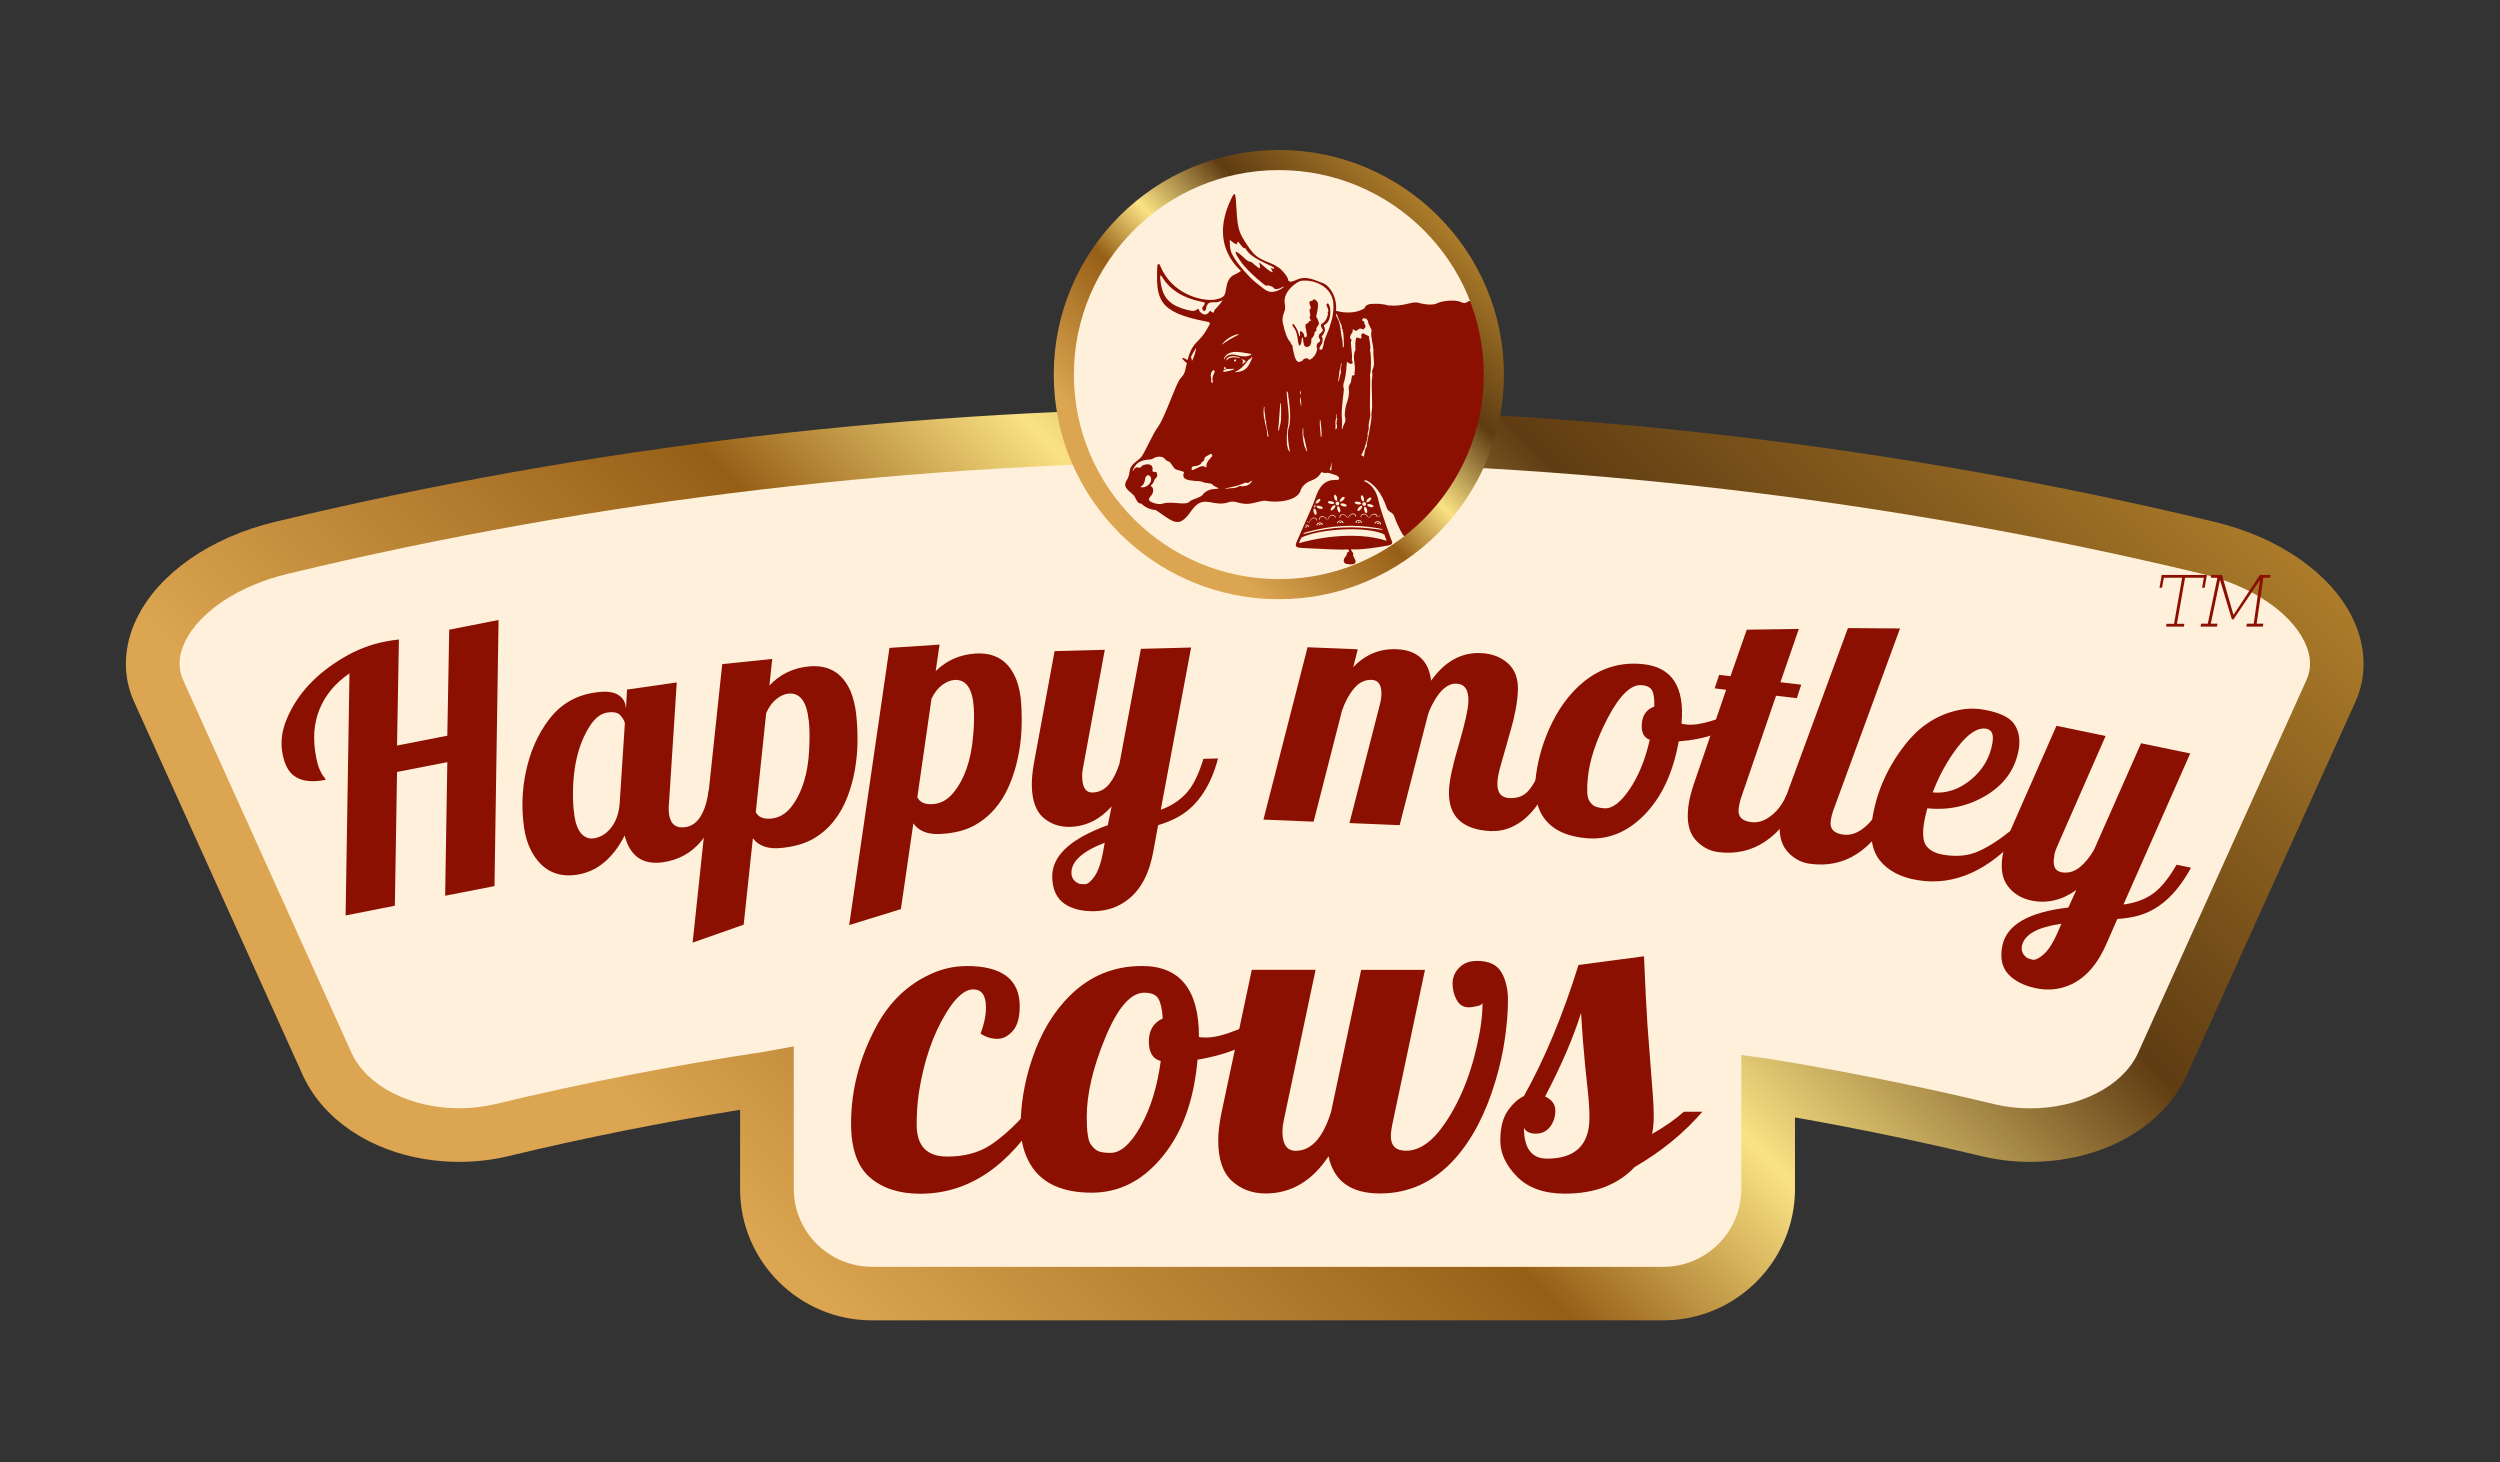
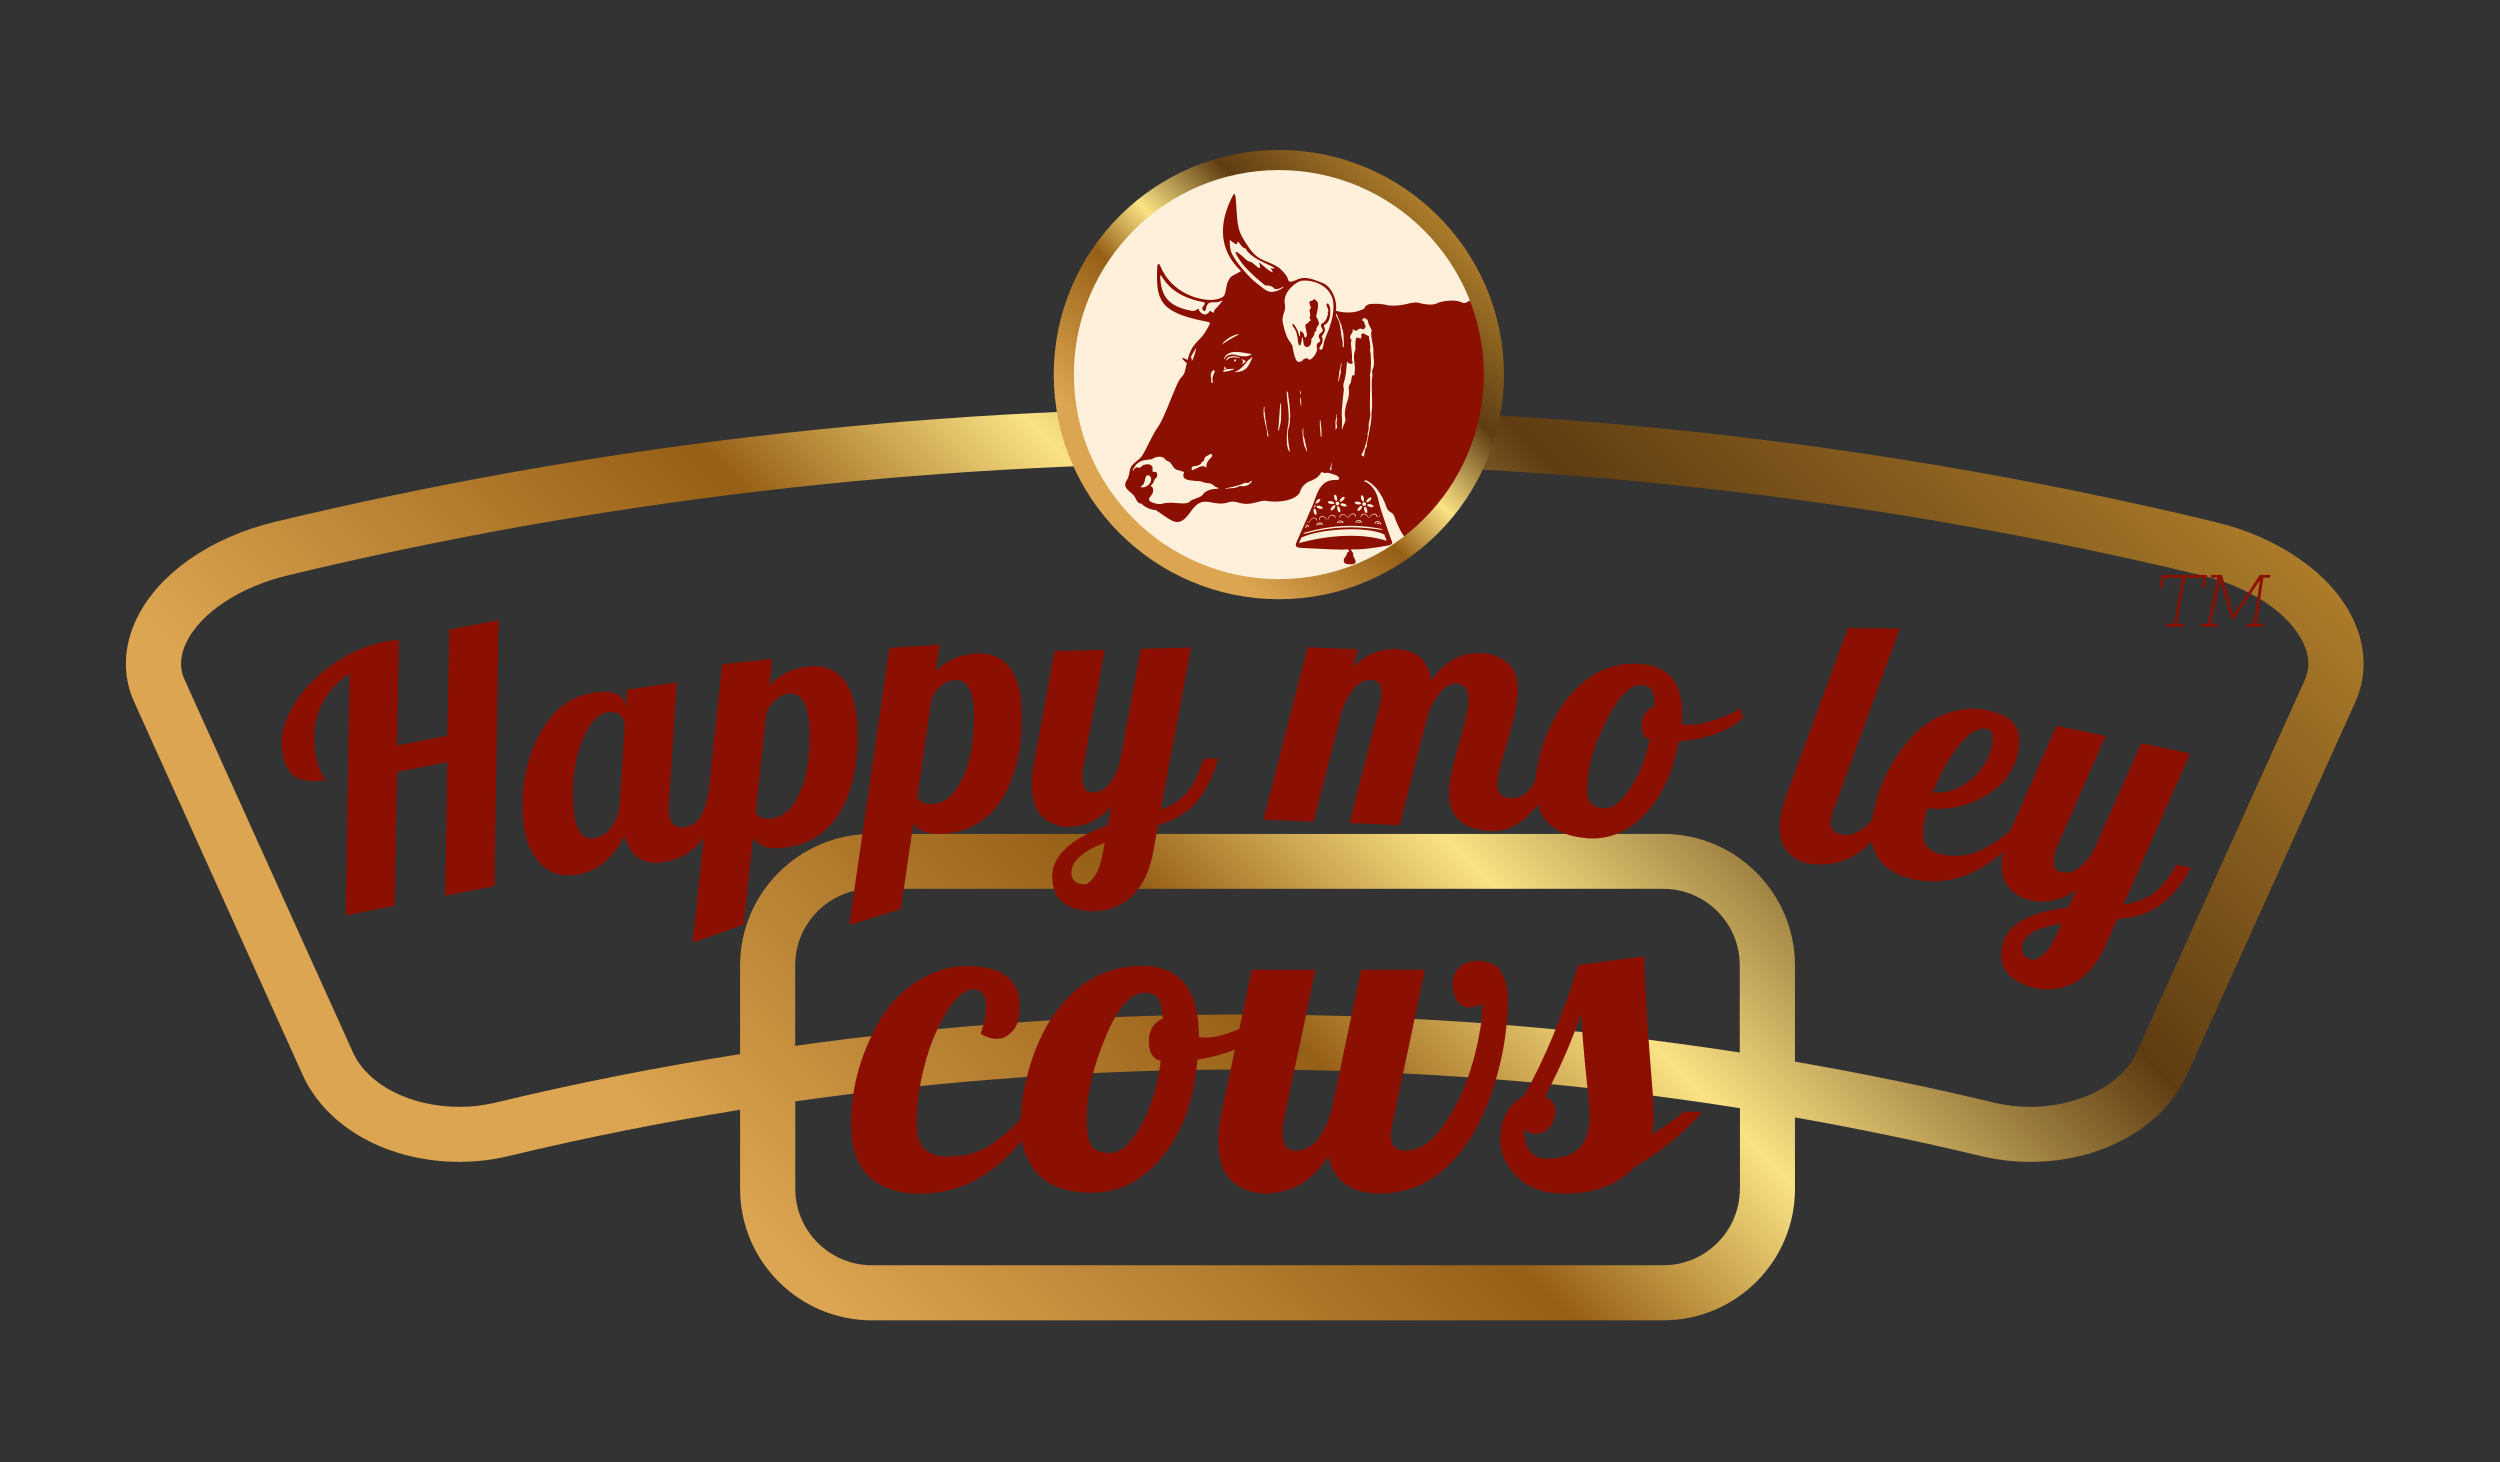
<svg xmlns="http://www.w3.org/2000/svg" width="306" height="179" viewBox="0 0 306 179" fill="none">
  <rect x="0" y="0" width="306" height="179" fill="#333333" stroke="none" />
  <path d="M287.995 75.711C285.322 70.203 278.982 65.769 271.021 63.864C232.513 54.603 192.594 49.915 152.363 49.915C112.131 49.915 72.212 54.615 33.705 63.864C25.744 65.769 19.404 70.203 16.731 75.711C15.064 79.152 14.972 82.824 16.465 86.011C23.337 101.23 30.21 116.449 37.107 131.703C40.08 138.088 47.59 142.211 56.233 142.211C58.246 142.211 60.248 141.98 62.192 141.518C71.553 139.266 81.029 137.372 90.587 135.837V145.525C90.587 154.393 97.818 161.61 106.716 161.61H203.587C212.473 161.61 219.705 154.393 219.705 145.525V136.772C227.376 138.123 235.001 139.705 242.545 141.518C244.478 141.98 246.479 142.211 248.493 142.211C257.136 142.211 264.645 138.088 267.631 131.668C274.504 116.449 281.377 101.23 288.238 86.046C289.742 82.824 289.65 79.152 287.984 75.723L287.995 75.711ZM212.959 145.513C212.959 150.675 208.759 154.866 203.587 154.866H106.716C101.544 154.866 97.344 150.663 97.344 145.513V134.809C115.475 132.222 133.884 130.906 152.374 130.906C172.762 130.906 193.046 132.499 212.97 135.64V145.513H212.959ZM212.959 128.828C193.022 125.744 172.739 124.174 152.363 124.174C133.873 124.174 115.475 125.467 97.332 128.008V118.147C97.332 112.985 101.544 108.793 106.705 108.793H203.575C208.747 108.793 212.947 112.985 212.947 118.147V128.828H212.959ZM282.106 83.24C275.233 98.459 268.36 113.678 261.498 128.862C259.658 132.811 254.428 135.479 248.493 135.479C247.012 135.479 245.53 135.305 244.119 134.971C236.054 133.031 227.908 131.368 219.705 129.948V118.17C219.705 109.302 212.473 102.073 203.587 102.073H106.716C97.83 102.073 90.587 109.29 90.587 118.17V129.024C80.497 130.617 70.488 132.592 60.607 134.971C59.195 135.305 57.714 135.479 56.233 135.479C50.297 135.479 45.067 132.823 43.239 128.897C36.366 113.678 29.493 98.459 22.597 83.205C21.949 81.808 22.018 80.272 22.805 78.644C24.576 74.984 29.354 71.831 35.279 70.411C73.265 61.277 112.664 56.647 152.351 56.647C192.039 56.647 231.437 61.277 269.424 70.411C275.348 71.831 280.127 74.984 281.897 78.644C282.684 80.272 282.754 81.808 282.094 83.24H282.106Z" fill="url(#paint0_linear_1445_1184)" />
-   <path d="M106.716 155.051C101.44 155.051 97.158 150.767 97.158 145.513V128.077L93.49 128.747C82.406 130.409 71.356 132.557 60.653 135.132C59.23 135.479 57.737 135.652 56.233 135.652C50.227 135.652 44.928 132.95 43.054 128.931C36.192 113.747 29.319 98.528 22.446 83.309C21.752 81.82 21.833 80.238 22.643 78.552C24.436 74.845 29.261 71.658 35.243 70.226C73.253 61.093 112.652 56.462 152.362 56.462C192.073 56.462 231.472 61.093 269.482 70.226C275.464 71.658 280.289 74.857 282.082 78.563C282.892 80.249 282.973 81.831 282.29 83.286C275.394 98.54 268.521 113.759 261.648 128.978C259.785 132.961 254.497 135.663 248.492 135.663C246.988 135.663 245.507 135.49 244.072 135.144C235.197 133.008 226.045 131.16 216.846 129.647L213.132 129.128V145.525C213.132 150.79 208.839 155.062 203.575 155.062H106.704L106.716 155.051Z" fill="#FFF0DB" />
  <path d="M54.486 109.659L54.752 93.286L48.597 94.487L48.331 110.86L42.302 112.05L42.777 82.42C41.076 83.575 39.861 85.018 39.132 86.762C38.403 88.505 38.264 90.491 38.704 92.743C38.924 93.84 39.259 94.66 39.722 95.191C39.791 95.283 39.849 95.376 39.861 95.457C37.593 95.895 36.054 95.457 35.244 94.129C34.955 93.655 34.723 93.032 34.585 92.27C34.307 90.873 34.492 89.441 35.117 87.963C36.378 84.96 38.692 82.466 42.059 80.48C43.668 79.522 45.368 78.875 47.139 78.529C47.717 78.413 48.273 78.332 48.828 78.275L48.597 91.254L54.752 90.053L54.984 77.074L61.024 75.884L60.526 108.459L54.498 109.636L54.486 109.659Z" fill="#8C1002" />
  <path d="M88.516 96.507C87.486 101.969 85.033 104.983 81.168 105.537C78.681 105.895 77.107 104.81 76.459 102.27C74.99 105.122 73.034 106.715 70.581 107.073C68.128 107.431 66.288 106.473 65.05 104.198C64.611 103.378 64.31 102.42 64.148 101.311C63.986 100.203 63.928 99.094 63.951 97.951C63.986 96.819 64.113 95.676 64.356 94.522C64.888 91.981 65.849 89.799 67.26 87.986C68.66 86.173 70.523 85.088 72.838 84.764C74.052 84.579 74.955 84.66 75.545 84.984C76.135 85.307 76.482 85.78 76.575 86.404L76.621 86.716L76.748 84.406L82.835 83.529L81.886 98.297C81.828 98.794 81.84 99.256 81.897 99.683C82.071 100.884 82.742 101.415 83.899 101.242C85.392 101.022 86.341 99.533 86.746 96.773L88.516 96.519V96.507ZM76.482 88.54C76.448 88.275 76.274 87.963 75.973 87.593C75.672 87.224 75.129 87.097 74.342 87.212C73.555 87.328 72.861 87.859 72.236 88.806C70.743 91.08 70.037 94.14 70.141 97.974C70.153 98.563 70.211 99.175 70.303 99.822C70.489 101.069 70.871 101.9 71.472 102.327C71.819 102.581 72.224 102.685 72.675 102.616C73.52 102.489 74.226 102.05 74.816 101.288C75.406 100.526 75.753 99.544 75.846 98.355L76.482 88.552V88.54Z" fill="#8C1002" />
  <path d="M92.149 102.627L91.026 113.181L84.778 115.375L88.4 81.288L94.521 80.653L94.174 83.91C95.458 82.547 97.043 81.773 98.941 81.577C101.382 81.323 103.106 82.328 104.101 84.591C104.449 85.422 104.692 86.392 104.807 87.501C104.923 88.609 104.969 89.729 104.958 90.85C104.946 91.969 104.83 93.113 104.634 94.256C104.437 95.399 104.125 96.507 103.708 97.581C103.292 98.655 102.748 99.637 102.053 100.503C101.359 101.38 100.515 102.108 99.508 102.685C98.501 103.263 97.205 103.632 95.62 103.794C94.035 103.955 92.889 103.563 92.172 102.627H92.149ZM98.987 88.194C98.744 85.85 97.911 84.753 96.488 84.903C96.002 84.949 95.516 85.18 95.018 85.573C94.521 85.977 94.104 86.542 93.78 87.293L92.508 99.406C92.82 100.029 93.456 100.283 94.428 100.191C95.389 100.087 96.21 99.602 96.881 98.725C98.2 96.993 98.918 94.648 99.045 91.681C99.115 90.365 99.103 89.198 98.999 88.194H98.987Z" fill="#8C1002" />
  <path d="M111.796 100.768L110.269 111.276L103.939 113.228L108.869 79.302L115.001 78.898L114.527 82.143C115.857 80.838 117.477 80.122 119.375 79.995C121.828 79.834 123.506 80.907 124.408 83.217C124.732 84.06 124.929 85.03 124.998 86.15C125.068 87.258 125.079 88.378 125.021 89.51C124.963 90.63 124.813 91.762 124.559 92.893C124.316 94.025 123.968 95.122 123.506 96.184C123.054 97.246 122.464 98.193 121.735 99.036C121.006 99.879 120.138 100.572 119.109 101.115C118.079 101.657 116.771 101.981 115.186 102.073C113.601 102.177 112.467 101.75 111.784 100.768H111.796ZM119.19 86.612C119.039 84.256 118.241 83.136 116.818 83.228C116.332 83.263 115.834 83.471 115.325 83.84C114.816 84.221 114.376 84.776 114.018 85.515L112.282 97.57C112.571 98.205 113.208 98.493 114.168 98.424C115.128 98.367 115.973 97.905 116.679 97.05C118.056 95.376 118.866 93.055 119.109 90.099C119.236 88.782 119.259 87.616 119.19 86.612Z" fill="#8C1002" />
  <path d="M132.462 95.168C132.496 96.415 132.913 97.027 133.734 97.004C134.544 96.981 135.227 96.635 135.783 95.953C136.326 95.26 136.731 94.418 137.032 93.424L139.647 79.418L145.791 79.256L142.077 99.117C143.361 98.655 144.403 97.974 145.224 97.062C146.046 96.161 146.728 94.764 147.295 92.882L149.089 92.836C148.105 96.519 146.335 98.979 143.778 100.214C143.084 100.549 142.401 100.815 141.753 100.999L141.186 104.094C140.712 106.842 139.682 108.84 138.085 110.087C136.916 111.011 135.563 111.484 134.012 111.53C132.473 111.565 131.224 111.265 130.275 110.606C129.326 109.948 128.829 108.874 128.794 107.385C128.724 104.787 130.992 102.662 135.597 100.999L136.06 98.701C134.625 100.318 132.936 101.149 130.992 101.207C129.719 101.242 128.62 100.872 127.706 100.087C126.804 99.302 126.341 98.02 126.295 96.23C126.271 95.422 126.364 94.498 126.549 93.436L129.083 79.695L135.227 79.533L132.543 94.083C132.473 94.441 132.439 94.81 132.45 95.168H132.462ZM135.216 103.147C132.462 104.221 131.108 105.456 131.143 106.877C131.154 107.443 131.443 107.858 131.987 108.124C132.172 108.205 132.439 108.239 132.786 108.228C133.133 108.228 133.526 107.904 133.966 107.269C134.406 106.646 134.753 105.676 134.996 104.383L135.216 103.147Z" fill="#8C1002" />
  <path d="M182.609 101.738C178.976 101.588 177.217 99.914 177.356 96.704C177.402 95.537 177.796 93.701 178.548 91.173C179.288 88.655 179.682 86.9 179.728 85.93C179.786 84.475 179.311 83.725 178.282 83.679C177.252 83.632 176.303 84.406 175.435 86C175.181 86.45 174.961 86.935 174.787 87.466L171.316 100.999L165.172 100.745L168.909 86.184C169.002 85.861 169.06 85.503 169.083 85.134C169.141 83.886 168.747 83.24 167.903 83.217C167.058 83.182 166.329 83.54 165.704 84.302C165.079 85.064 164.593 85.977 164.246 87.039L160.787 100.572L154.643 100.318L160.046 79.222L166.19 79.475L165.635 81.658C167.116 80.111 168.886 79.383 170.946 79.464C173.457 79.568 174.868 80.85 175.169 83.309C176.835 80.965 178.872 79.834 181.255 79.937C182.598 79.995 183.708 80.411 184.576 81.196C185.444 81.981 185.849 83.09 185.791 84.533C185.733 85.977 185.421 87.628 184.877 89.487L183.708 93.597C183.454 94.487 183.303 95.214 183.28 95.791C183.234 97.016 183.72 97.639 184.761 97.685C185.722 97.72 186.462 97.454 187.006 96.865C187.55 96.276 188.094 95.353 188.649 94.082L190.442 94.152C189.251 97.235 187.827 99.383 186.173 100.572C185.027 101.38 183.836 101.761 182.621 101.715L182.609 101.738Z" fill="#8C1002" />
  <path d="M213.329 87.905C211.455 89.545 208.828 90.491 205.473 90.745C204.79 94.579 203.39 97.57 201.284 99.729C199.178 101.877 196.806 102.835 194.157 102.593C190.894 102.304 188.892 100.907 188.175 98.413C187.92 97.535 187.839 96.588 187.932 95.572C188.024 94.556 188.209 93.517 188.475 92.478C188.742 91.438 189.112 90.376 189.586 89.29C190.662 86.843 192.074 84.903 193.821 83.471C195.904 81.762 198.287 81.034 200.972 81.277C204.617 81.6 206.225 84.025 205.82 88.54V88.586C205.947 88.621 206.19 88.655 206.514 88.69C207.278 88.759 208.273 88.609 209.523 88.228C210.761 87.859 211.941 87.351 213.063 86.716L213.329 87.905ZM201.932 90.549C201.192 90.284 200.868 89.625 200.96 88.563C201.053 87.501 201.562 86.808 202.488 86.485C202.511 85.584 202.43 84.937 202.233 84.545C202.036 84.152 201.608 83.921 200.949 83.863C199.653 83.748 198.276 85.064 196.818 87.824C195.372 90.584 194.538 93.078 194.342 95.295C194.214 96.657 194.261 97.535 194.481 97.928C194.7 98.32 194.943 98.574 195.21 98.69C195.476 98.805 195.846 98.898 196.32 98.932C197.292 99.025 198.334 98.263 199.433 96.646C200.544 95.029 201.377 92.997 201.932 90.538V90.549Z" fill="#8C1002" />
-   <path d="M220.411 97.57C217.958 102.57 214.602 104.821 210.344 104.302C209.222 104.163 208.273 103.644 207.486 102.743C206.711 101.842 206.433 100.503 206.653 98.725C206.745 97.928 206.977 97.016 207.312 95.999L211.281 84.429L209.87 84.256L210.425 82.605L211.813 82.766L213.804 77.074L220.179 76.981L217.923 83.505L220.468 83.806L219.936 85.457L217.391 85.157L213.156 97.512C212.982 98.009 212.866 98.505 212.809 99.002C212.693 99.948 213.214 100.491 214.359 100.63C215.192 100.734 216.002 100.468 216.8 99.833C217.599 99.21 218.212 98.378 218.64 97.35L220.422 97.558L220.411 97.57Z" fill="#8C1002" />
  <path d="M231.715 99.21C229.158 104.152 225.756 106.322 221.498 105.722C220.387 105.56 219.439 105.029 218.675 104.105C217.923 103.182 217.668 101.842 217.923 100.076C218.038 99.279 218.281 98.378 218.652 97.362L226.184 76.878L232.56 76.924L224.46 99.013C224.275 99.498 224.148 99.995 224.078 100.491C223.94 101.438 224.449 101.992 225.594 102.154C226.416 102.269 227.237 102.027 228.047 101.403C228.857 100.791 229.494 99.983 229.945 98.967L231.715 99.221V99.21Z" fill="#8C1002" />
  <path d="M247.544 101.911C243.506 106.553 239.213 108.493 234.654 107.72C232.653 107.385 231.148 106.6 230.13 105.364C229.112 104.128 228.811 102.327 229.216 99.948C229.76 96.75 231.102 93.794 233.243 91.069C234.874 89.002 236.853 87.662 239.167 87.05C240.37 86.716 241.562 86.658 242.754 86.854C244.698 87.189 245.959 87.778 246.537 88.621C247.116 89.475 247.289 90.503 247.093 91.715C246.688 94.106 245.369 95.976 243.159 97.327C240.937 98.667 238.53 99.21 235.904 98.932C235.707 99.718 235.568 100.272 235.522 100.595C235.279 102.027 235.372 103.02 235.8 103.563C236.228 104.105 236.899 104.452 237.825 104.613C239.445 104.891 240.868 104.764 242.083 104.232C243.309 103.701 244.651 102.847 246.132 101.657L247.567 101.9L247.544 101.911ZM243.876 90.884C244.05 89.868 243.784 89.302 243.089 89.187C242.06 89.037 240.914 89.775 239.653 91.404C238.392 93.032 237.362 94.891 236.563 96.992C238.195 97.154 239.745 96.646 241.215 95.457C242.673 94.267 243.575 92.743 243.888 90.884H243.876Z" fill="#8C1002" />
  <path d="M251.467 104.671C251.212 105.895 251.478 106.588 252.277 106.75C253.075 106.911 253.815 106.727 254.51 106.195C255.192 105.641 255.794 104.914 256.303 104.025L262.065 90.976L268.082 92.224L259.913 110.71C261.267 110.549 262.447 110.121 263.442 109.44C264.449 108.747 265.432 107.546 266.416 105.837L268.175 106.207C266.37 109.567 264.079 111.565 261.313 112.177C260.55 112.35 259.832 112.442 259.161 112.477L257.9 115.364C256.812 117.927 255.354 119.636 253.515 120.491C252.161 121.114 250.726 121.276 249.222 120.964C247.706 120.652 246.572 120.063 245.797 119.22C245.022 118.366 244.79 117.2 245.091 115.733C245.623 113.193 248.308 111.646 253.168 111.08L254.139 108.944C252.381 110.191 250.541 110.618 248.632 110.225C247.382 109.96 246.399 109.348 245.693 108.378C244.999 107.408 244.837 106.057 245.195 104.302C245.357 103.516 245.658 102.627 246.086 101.634L251.71 88.84L257.726 90.087L251.779 103.643C251.629 103.978 251.513 104.325 251.432 104.671H251.467ZM252.311 113.066C249.384 113.482 247.776 114.382 247.486 115.768C247.371 116.322 247.556 116.796 248.019 117.177C248.181 117.292 248.424 117.384 248.771 117.465C249.106 117.535 249.569 117.315 250.148 116.807C250.726 116.299 251.281 115.433 251.814 114.232L252.311 113.077V113.066Z" fill="#8C1002" />
  <path d="M182.852 45.851C182.852 60.354 171.073 72.109 156.54 72.109C142.008 72.109 130.229 60.354 130.229 45.851C130.229 31.348 141.996 19.593 156.529 19.593C171.062 19.593 182.841 31.348 182.841 45.862L182.852 45.851Z" fill="#FFF0DB" />
  <path d="M138.698 60.55C139.057 60.862 139.091 61.67 139.728 61.647C140.04 62.016 140.723 62.386 141.463 62.432C142.019 62.779 142.62 63.264 143.211 63.598C144.078 64.095 144.703 64.06 145.629 62.779C146.358 61.762 146.832 61.254 148.012 61.451C148.788 61.578 149.505 61.797 150.454 61.451C151.148 61.266 151.542 61.601 152.305 61.658C153.161 61.785 154.319 61.243 154.862 61.289C156.783 61.635 158.982 61.127 159.201 59.984C159.363 59.569 159.71 59.211 160.139 58.968C160.763 58.725 161.342 58.541 161.735 57.79C161.99 57.848 162.198 57.963 162.476 57.859C162.8 57.906 163.147 58.056 163.471 58.148C164.038 58.356 163.98 58.714 163.737 58.737C163.459 58.725 162.973 58.772 162.881 58.795C161.33 59.118 161.03 61.081 160.729 61.705C160.613 61.959 159.097 65.411 158.681 66.393C158.438 66.959 158.75 67.039 159.444 67.074C160.949 67.155 164.535 67.34 164.709 67.247C164.848 67.247 165.172 67.201 165.102 67.478C165.091 67.582 164.952 67.617 164.859 67.651C164.929 68.009 164.501 68.229 164.478 68.54C164.454 68.921 164.628 69.037 165.16 69.072C165.716 69.118 166.028 68.956 165.901 68.587C165.82 68.321 165.542 68.079 165.646 67.732C165.531 67.594 165.38 67.386 165.357 67.236C166.722 67.317 168.585 67.005 169.881 66.774C170.68 66.624 170.367 66.277 170.251 65.966C170.043 65.388 169.141 62.813 169.036 62.409C168.678 61.439 168.747 60.331 167.729 59.372C167.532 59.187 167.266 59.003 166.931 58.887C166.977 58.829 167.127 58.795 167.22 58.783C168.724 59.522 169.43 61.254 169.719 62.12C169.939 62.767 170.46 62.605 170.668 63.217C170.784 63.656 171.339 64.811 171.432 64.972C171.906 65.815 171.929 65.85 172.67 65.296C175.539 63.136 179.971 58.033 181.29 52.04C181.394 51.578 181.753 47.513 182.123 46.197C183.211 42.975 182.366 41.012 181.336 38.299C180.896 37.156 180.665 36.752 179.971 36.821C179.45 36.867 179.543 37.329 178.698 36.925C178.096 36.694 176.592 36.775 175.875 37.133C175.204 37.467 173.838 37.144 173.595 37.052C172.751 36.867 171.871 37.548 169.951 37.387C169.233 37.179 168.516 37.156 167.903 37.202C167.498 37.167 167.012 37.467 167.035 37.733C165.531 38.622 163.83 38.114 163.517 38.045C163.702 36.752 163.043 35.216 162.025 34.696C160.914 34.304 159.849 33.645 158.588 34.304C158.172 34.442 157.732 34.661 157.651 34.188C157.581 33.738 156.714 32.883 156.575 32.791C155.14 31.809 154.133 32.087 152.953 30.424C151.38 28.207 151.495 27.849 151.275 24.535C151.194 23.311 150.986 23.727 150.662 24.419C148.822 28.288 149.783 31.197 151.889 33.16C151.426 33.565 150.674 33.634 150.396 34.281C150.014 34.927 150.141 35.608 149.841 36.174C149.551 36.544 148.811 36.682 148.406 36.705C146.879 36.798 143.396 35.955 141.996 32.502C141.88 32.225 141.672 32.237 141.649 32.629C141.487 36.613 141.741 38.23 147.619 39.35C147.804 39.419 148.186 39.384 148.07 39.673C147.966 39.858 147.874 40.089 147.746 40.273C146.821 41.936 146.057 41.751 145.467 43.68C145.432 43.876 145.363 44.107 145.293 44.038C144.761 43.703 144.321 43.668 145.27 44.453C145.073 45.065 145.131 45.643 144.634 46.151C144.229 46.578 143.997 47.225 143.731 47.848C143.454 48.472 142.32 51.497 141.73 52.271C141.105 53.068 140.237 55.169 139.739 55.873C139.311 56.439 138.432 56.739 138.293 57.559C138.212 57.871 138.258 58.264 137.876 58.841C137.379 59.707 138.235 60.053 138.663 60.538L138.698 60.55ZM146.404 42.571C146.404 42.929 146.045 44.038 145.883 44.165C145.86 44.003 145.872 43.841 145.756 43.714C145.976 43.299 146.15 42.952 146.404 42.583V42.571ZM148.209 55.55C148.267 55.504 148.417 55.77 148.383 55.816C148.163 56.139 147.55 56.532 147.677 57.248C147.677 57.248 147.665 57.224 147.642 57.224C147.121 56.797 146.578 57.317 146.103 57.49C145.895 57.686 145.687 57.34 146.022 57.074C146.439 57.097 146.994 56.878 147.041 56.67C147.098 56.485 147.434 56.474 147.411 56.185C147.411 55.885 147.943 55.735 148.209 55.538V55.55ZM148.441 46.705C148.441 47.086 148.279 46.763 148.221 46.694C148.267 46.566 148.267 46.463 148.244 46.359C148.174 45.978 148.14 45.481 148.591 45.273C148.649 45.354 148.637 45.458 148.684 45.55C148.487 45.885 148.325 46.278 148.452 46.705H148.441ZM150.292 43.957C150.222 44.084 150.072 44.199 150.107 44.049C150.257 43.391 151.565 43.576 151.854 43.841C150.697 43.576 150.327 43.911 150.303 43.957H150.292ZM151.067 44.072C151.102 44.003 151.171 43.968 151.229 43.992C151.287 44.015 151.31 44.095 151.275 44.165C151.241 44.234 151.171 44.28 151.113 44.245C151.056 44.222 151.032 44.142 151.067 44.061V44.072ZM150.118 45.054C150.026 45.158 149.887 45.169 149.771 45.204C149.852 45.135 149.841 44.985 149.875 44.858C149.922 44.938 150.026 45.042 150.118 45.054ZM149.806 43.934C149.875 43.622 150.246 43.206 150.87 43.102C151.588 42.987 152.456 43.229 153.138 43.322C153.173 43.322 153.185 43.38 153.161 43.403C152.537 43.784 151.842 43.587 151.183 43.426C150.882 43.356 150.165 43.333 149.864 43.957C149.841 44.003 149.806 43.98 149.817 43.934H149.806ZM151.958 43.957C151.958 43.957 151.993 43.922 152.051 43.957C152.108 43.992 152.363 44.13 152.421 44.165C152.49 44.188 152.525 44.211 152.467 44.245C152.398 44.303 152.178 44.523 152.097 44.557C152.016 44.592 152.027 44.534 152.062 44.5C152.155 44.419 152.201 44.118 151.946 43.945L151.958 43.957ZM166.919 55.966C166.919 55.908 166.873 55.816 166.803 55.804C166.688 55.781 166.583 55.712 166.653 55.596C166.838 55.446 166.78 55.204 166.965 55.042C167.081 54.522 167.324 54.003 167.393 53.449C167.405 53.31 167.428 53.218 167.382 53.114C167.474 52.86 167.555 52.479 167.532 52.282C167.451 51.751 167.822 51.024 167.706 50.516C167.625 49.961 167.752 46.509 167.706 46.058C167.648 45.885 167.706 45.689 167.752 45.585C167.81 45.25 167.856 43.299 167.683 42.871C167.798 42.467 167.66 42.086 167.648 41.659C167.498 41.544 167.671 41.232 167.498 41.116C166.977 40.943 166.85 40.585 166.618 40.989C166.688 41.313 166.641 41.578 166.306 41.347C166.121 41.463 166.179 41.174 166.017 41.347C165.831 41.809 165.912 42.363 165.901 42.837C165.45 43.726 166.005 44.638 165.797 45.597C165.75 45.677 165.901 46.012 165.681 45.931C165.357 45.839 165.461 46.636 165.299 46.89C165.195 47.086 165.033 47.248 165.091 47.64C165.183 48.299 165.021 48.864 164.802 49.453C164.663 49.973 164.524 50.712 164.651 51.105C164.802 51.624 164.431 51.947 164.35 52.363C164.304 52.617 164.246 52.606 164.246 52.363C164.246 51.971 164.304 51.578 164.246 51.162C164.13 49.95 164.559 47.71 164.478 47.502C164.339 47.294 164.466 46.809 164.582 46.509C164.767 45.77 164.802 45.008 164.871 44.234C165.045 44.627 165.855 44.673 165.461 44.107C165.6 43.287 165.23 42.017 165.392 41.751C165.496 41.648 165.38 41.544 165.311 41.463C165.045 41.035 165.693 40.804 165.565 40.331C165.785 40.285 165.82 40.574 166.051 40.47C166.364 40.273 166.375 40.112 166.826 40.308C166.977 40.354 166.988 40.158 167.093 40.089C167.231 39.95 167.081 39.881 167.081 39.777C167.093 39.661 166.861 39.523 167.035 39.407C166.826 39.292 166.583 39.234 166.85 38.969C167.162 38.876 167.451 39.165 167.451 39.384C167.521 39.846 167.949 40.331 167.879 40.504C167.706 41.024 168.065 42.075 168.111 42.883C168.03 43.714 168.389 44.627 167.96 45.319C167.926 45.62 168.018 45.897 167.96 46.185C167.833 46.613 167.949 48.518 167.949 49.8C167.96 50.065 167.822 50.527 167.868 50.873C167.926 51.162 167.555 53.171 167.301 54.315C167.301 54.465 167.347 54.707 167.174 54.811C167.035 55.192 167.023 55.527 166.931 55.931L166.919 55.966ZM163.795 64.049H163.656C163.656 63.876 163.818 63.714 164.038 63.714C164.258 63.702 164.443 63.841 164.454 64.014H164.304C164.327 63.899 164.211 63.795 164.026 63.806C163.841 63.806 163.76 63.968 163.783 64.049H163.795ZM164.061 63.899C164.131 63.899 164.2 63.945 164.211 64.014H163.934C163.934 64.014 163.992 63.899 164.061 63.899ZM164.94 63.402C164.94 63.402 164.929 63.437 164.906 63.402C164.848 63.287 164.755 63.171 164.663 63.113C164.246 62.836 164.003 63.171 164.015 63.402H163.969C163.876 63.113 164.258 62.721 164.732 63.09C164.836 63.183 164.917 63.298 164.94 63.402ZM164.836 61.913C164.813 62.005 164.616 62.028 164.408 61.97C164.2 61.913 164.049 61.797 164.073 61.705C164.096 61.612 164.292 61.589 164.501 61.647C164.709 61.705 164.859 61.82 164.836 61.913ZM163.76 61.959C163.853 61.936 163.968 62.086 164.026 62.294C164.084 62.513 164.05 62.698 163.969 62.721C163.876 62.744 163.76 62.594 163.702 62.374C163.645 62.166 163.679 61.97 163.76 61.947V61.959ZM164.154 60.989C164.304 60.839 164.489 60.769 164.559 60.839C164.628 60.908 164.559 61.081 164.397 61.231C164.246 61.381 164.061 61.451 164.003 61.393C163.934 61.324 164.003 61.15 164.165 60.989H164.154ZM166.04 63.979H165.901C165.901 63.795 166.086 63.656 166.306 63.656C166.526 63.656 166.699 63.806 166.711 63.979H166.56C166.583 63.864 166.479 63.748 166.294 63.748C166.121 63.748 166.017 63.899 166.04 63.979ZM166.317 63.852C166.387 63.852 166.456 63.91 166.456 63.979H166.179C166.179 63.91 166.248 63.852 166.317 63.852ZM167.521 63.391C167.521 63.391 167.498 63.425 167.486 63.391C167.428 63.275 167.347 63.148 167.255 63.079C166.85 62.779 166.595 63.09 166.595 63.321H166.549C166.479 63.021 166.884 62.651 167.324 63.056C167.428 63.148 167.498 63.275 167.521 63.391ZM167.255 62.802C167.162 62.825 167.046 62.675 166.988 62.455C166.931 62.247 166.965 62.051 167.058 62.028C167.15 62.005 167.266 62.155 167.324 62.374C167.382 62.582 167.347 62.779 167.266 62.802H167.255ZM166.711 61.936C166.78 61.993 166.711 62.178 166.572 62.34C166.433 62.501 166.26 62.582 166.179 62.525C166.109 62.467 166.179 62.282 166.317 62.12C166.456 61.959 166.641 61.866 166.711 61.936ZM166.179 61.739C165.959 61.705 165.797 61.601 165.82 61.508C165.831 61.416 166.028 61.37 166.236 61.404C166.456 61.439 166.618 61.543 166.595 61.635C166.583 61.728 166.387 61.774 166.179 61.739ZM165.264 63.09C165.183 63.16 165.102 63.287 165.056 63.402C165.045 63.448 165.01 63.448 165.021 63.402C165.033 63.287 165.091 63.16 165.195 63.056C165.612 62.617 166.04 62.975 165.982 63.252L165.936 63.275C165.924 63.044 165.646 62.755 165.264 63.067V63.09ZM166.873 61.381C166.78 61.404 166.664 61.254 166.607 61.047C166.549 60.839 166.572 60.642 166.664 60.619C166.757 60.596 166.873 60.746 166.931 60.954C166.988 61.162 166.965 61.358 166.873 61.381ZM167.208 61.693C167.208 61.82 167.104 61.924 166.977 61.924C166.85 61.924 166.745 61.82 166.745 61.693C166.745 61.566 166.85 61.462 166.977 61.462C167.104 61.462 167.208 61.566 167.208 61.693ZM167.671 61.3C167.509 61.451 167.336 61.52 167.266 61.462C167.197 61.393 167.266 61.22 167.428 61.07C167.59 60.919 167.764 60.85 167.833 60.908C167.891 60.977 167.833 61.15 167.671 61.3ZM168.111 61.993C168.088 62.086 167.903 62.109 167.683 62.051C167.474 61.993 167.324 61.878 167.347 61.785C167.37 61.705 167.567 61.67 167.775 61.728C167.984 61.785 168.146 61.901 168.111 61.993ZM168.574 63.31H168.527C168.527 63.09 168.261 62.79 167.868 63.079C167.775 63.148 167.694 63.264 167.648 63.391C167.625 63.437 167.602 63.437 167.613 63.391C167.636 63.275 167.706 63.16 167.81 63.056C168.261 62.651 168.655 63.021 168.585 63.298L168.574 63.31ZM168.921 63.102C168.921 63.102 168.817 63.206 168.77 63.275C168.747 63.31 168.724 63.31 168.736 63.275C168.77 63.194 168.828 63.113 168.898 63.044L168.921 63.102ZM169.036 64.176H168.886C168.921 64.037 168.84 63.922 168.655 63.887C168.47 63.864 168.354 64.002 168.365 64.083H168.238C168.261 63.887 168.458 63.76 168.678 63.795C168.898 63.818 169.048 63.991 169.036 64.176ZM168.666 63.991C168.736 63.991 168.794 64.06 168.794 64.129L168.516 64.095C168.527 64.026 168.597 63.979 168.666 63.991ZM159.305 65.792C161.573 64.707 167.324 64.361 169.453 65.423C169.499 65.7 169.673 65.942 169.719 66.196C166.988 65.284 162.892 65.388 158.993 66.485C158.993 66.462 159.248 65.85 159.305 65.804V65.792ZM159.907 65.134C162.939 64.303 165.693 64.118 168.782 64.672C169.476 64.799 169.453 64.892 168.724 64.799C165.774 64.395 163.078 64.418 159.953 65.273C159.433 65.411 159.375 65.273 159.896 65.134H159.907ZM163.471 63.391L163.425 63.414C163.402 63.183 163.101 62.906 162.742 63.252C162.661 63.333 162.592 63.46 162.557 63.587C162.545 63.633 162.511 63.633 162.522 63.587C162.522 63.471 162.58 63.344 162.673 63.24C163.066 62.779 163.506 63.102 163.471 63.391ZM163.274 62.27C163.124 62.432 162.95 62.525 162.892 62.455C162.823 62.386 162.892 62.213 163.031 62.039C163.182 61.878 163.355 61.797 163.425 61.855C163.494 61.913 163.425 62.097 163.286 62.259L163.274 62.27ZM161.261 64.303H161.134C161.111 64.141 161.273 63.968 161.492 63.945C161.712 63.922 161.909 64.049 161.932 64.222L161.782 64.245C161.782 64.118 161.677 64.026 161.492 64.049C161.307 64.072 161.238 64.233 161.261 64.314V64.303ZM161.527 64.141C161.608 64.141 161.666 64.176 161.677 64.245L161.4 64.28C161.4 64.21 161.446 64.153 161.527 64.141ZM159.849 64.43C159.919 64.407 159.988 64.453 160.011 64.522L159.745 64.591C159.734 64.522 159.78 64.453 159.849 64.441V64.43ZM160.139 64.002C160.092 63.945 160.046 63.887 159.988 63.841L160.011 63.783C160.081 63.852 160.139 63.922 160.173 64.014C160.185 64.049 160.162 64.049 160.139 64.014V64.002ZM160.266 64.464L160.127 64.499C160.127 64.372 160 64.291 159.815 64.337C159.803 64.337 159.815 64.233 159.815 64.233C160.023 64.199 160.208 64.291 160.254 64.464H160.266ZM161.203 63.702L161.168 63.725C161.122 63.494 160.81 63.24 160.474 63.61C160.393 63.691 160.335 63.829 160.312 63.956C160.312 64.002 160.277 64.014 160.277 63.968C160.277 63.852 160.324 63.714 160.405 63.61C160.763 63.125 161.226 63.425 161.215 63.714L161.203 63.702ZM160.856 62.247C160.949 62.224 161.064 62.374 161.122 62.594C161.18 62.802 161.145 62.998 161.064 63.021C160.972 63.044 160.856 62.894 160.798 62.675C160.74 62.467 160.775 62.27 160.868 62.247H160.856ZM160.96 61.751C160.96 61.751 161.018 61.843 161.018 61.901C161.018 62.028 160.914 62.132 160.787 62.132L160.96 61.751ZM161.423 61.485C161.273 61.635 161.018 61.635 161.006 61.624L161.168 61.266C161.168 61.266 161.168 61.254 161.18 61.243C161.33 61.093 161.516 61.023 161.585 61.081C161.654 61.15 161.585 61.324 161.423 61.474V61.485ZM161.909 62.201C161.886 62.294 161.689 62.317 161.481 62.259C161.273 62.201 161.122 62.086 161.145 61.993C161.168 61.901 161.365 61.878 161.573 61.936C161.782 61.993 161.932 62.109 161.909 62.201ZM162.395 63.621C162.325 63.506 162.233 63.402 162.129 63.344C161.689 63.102 161.469 63.437 161.504 63.668H161.458C161.354 63.391 161.701 62.963 162.198 63.31C162.314 63.391 162.395 63.506 162.43 63.61C162.441 63.645 162.418 63.645 162.395 63.61V63.621ZM163.309 61.578C163.297 61.67 163.112 61.716 162.892 61.682C162.673 61.647 162.511 61.543 162.534 61.451C162.545 61.358 162.742 61.312 162.95 61.347C163.17 61.381 163.332 61.485 163.309 61.578ZM163.587 61.312C163.494 61.335 163.378 61.185 163.321 60.977C163.263 60.769 163.286 60.573 163.378 60.55C163.471 60.527 163.587 60.677 163.645 60.885C163.702 61.093 163.679 61.289 163.587 61.312ZM163.934 61.624C163.934 61.751 163.83 61.855 163.702 61.855C163.575 61.855 163.471 61.751 163.471 61.624C163.471 61.497 163.575 61.393 163.702 61.393C163.83 61.393 163.934 61.497 163.934 61.624ZM163.818 46.44C163.899 46.024 163.911 45.597 163.992 45.204C164.107 45.146 164.096 44.557 164.142 44.465C164.154 44.43 164.211 44.465 164.211 44.488C164.211 44.615 164.096 45.204 164.107 45.354C164.107 45.4 164.119 45.458 164.154 45.516C164.084 45.758 163.945 46.197 163.899 46.509C163.853 46.797 163.76 46.74 163.818 46.451V46.44ZM163.54 38.587C163.494 38.449 163.587 38.345 163.645 38.518C163.76 38.865 164.107 39.65 164.2 39.812C164.258 39.881 164.2 40.239 164.304 40.308C164.454 40.389 164.269 40.527 164.385 40.62C164.466 40.724 164.489 42.236 164.501 42.306C164.489 42.317 164.443 42.444 164.431 42.49C164.408 42.606 164.362 42.514 164.362 42.467C164.373 42.19 164.327 41.948 164.316 41.694C164.049 40.666 164.142 39.869 163.795 39.142C163.702 38.934 163.587 38.715 163.529 38.611L163.54 38.587ZM163.436 52.583C163.54 52.178 163.378 51.774 163.506 51.347C163.575 51.185 163.587 50.966 163.587 50.781C163.587 50.654 163.656 50.666 163.645 50.804C163.633 50.966 163.61 51.128 163.679 51.324C163.564 51.462 163.656 51.693 163.575 51.855C163.656 51.982 163.656 52.155 163.656 52.282C163.656 52.432 163.529 52.536 163.448 52.571L163.436 52.583ZM162.765 57.444C162.892 57.259 162.927 56.659 163.02 56.624C162.939 56.947 163.02 57.282 162.939 57.571C162.881 57.548 162.765 57.536 162.765 57.455V57.444ZM161.55 51.451C161.55 51.382 161.608 51.382 161.62 51.451C161.62 51.509 161.839 52.987 161.735 53.46C161.724 53.541 161.654 53.483 161.654 53.414C161.631 52.767 161.504 52.121 161.55 51.439V51.451ZM159.444 52.698C159.467 52.201 159.514 52.224 159.525 52.698C159.525 53.056 159.491 53.391 159.664 53.668C159.768 54.141 159.838 54.545 159.953 54.996C160.034 55.331 159.988 55.377 159.838 55.031C159.815 54.973 159.791 54.904 159.791 54.869C159.595 54.638 159.398 53.541 159.433 52.686L159.444 52.698ZM159.178 48.599C159.236 48.934 159.282 49.28 159.282 49.65C159.282 49.684 159.236 49.696 159.224 49.65C159.178 49.199 159.028 48.957 159.178 48.599ZM159.19 47.814C159.329 48.01 159.19 48.137 159.144 48.333C159.063 48.114 159.201 48.01 159.19 47.814ZM157.477 47.975C157.477 47.86 157.558 47.906 157.605 47.998C157.662 48.137 157.72 48.276 157.674 48.437C157.79 48.864 157.94 50.654 157.917 50.943C157.894 51.347 157.894 51.751 157.813 52.109C157.605 52.721 157.639 53.01 157.651 53.472C157.662 53.991 157.755 54.592 157.859 55.146C157.894 55.354 157.836 55.354 157.743 55.146C157.697 55.042 157.651 54.95 157.605 54.846C157.605 54.719 157.616 54.58 157.524 54.488C157.535 54.384 157.5 53.772 157.5 53.679C157.489 53.252 157.57 52.894 157.593 52.444C157.963 50.943 157.535 49.465 157.489 47.987L157.477 47.975ZM157.165 38.218C157.327 37.952 157.327 37.525 157.257 37.167C156.98 35.678 158.785 34.407 159.317 34.361C160.775 34.211 162.754 34.939 163.159 36.786C163.367 37.941 162.973 39.43 162.823 39.719C162.638 40.608 162.094 41.347 161.99 42.26C161.874 42.479 161.955 42.952 161.527 42.756C161.354 42.594 161.863 42.098 161.863 41.844C161.886 41.624 161.944 41.359 161.758 41.186C161.944 41.024 162.291 40.4 162.152 40.285C162.175 40.089 162.025 39.996 162.048 39.812C162.811 39.442 162.869 38.599 162.811 37.791C162.835 37.71 162.707 37.375 162.649 37.26C162.499 36.983 162.268 37.26 162.406 37.49C162.511 37.675 162.673 38.114 162.557 38.149C162.511 38.172 162.464 38.299 162.557 38.357C162.487 38.83 162.268 39.35 161.863 39.581C161.689 39.684 161.62 39.777 161.724 40.019C161.851 40.343 162.094 40.377 161.701 40.724C161.585 40.816 161.458 40.92 161.435 41.047C161.342 41.289 161.516 41.428 161.585 41.601C161.631 41.89 161.342 41.901 161.215 42.075C161.18 42.248 161.099 42.421 161.215 42.629C161.215 43.495 160.312 44.188 160.208 44.003C160.104 43.911 159.988 43.795 159.815 43.864C159.687 43.922 159.502 43.945 159.456 44.107C158.993 44.43 158.658 44.453 158.403 43.391C158.322 43.033 158.218 42.675 158.195 42.294C158.114 42.167 157.94 42.098 157.986 41.913C157.593 41.624 157.234 40.574 157.026 39.546C156.945 39.153 156.945 38.876 157.176 38.206L157.165 38.218ZM156.459 52.432C156.459 52.19 156.529 51.982 156.529 51.74C156.575 51.439 156.644 49.88 156.714 49.395C156.725 49.303 156.771 49.315 156.783 49.407C156.818 49.811 156.818 50.215 156.806 50.666C156.841 50.839 156.748 51.001 156.806 51.139C156.806 51.59 156.691 52.017 156.586 52.432C156.517 52.883 156.459 52.906 156.459 52.432ZM154.7 49.846C154.7 49.742 154.77 49.754 154.77 49.869C154.77 50.065 154.735 50.25 154.793 50.469C154.909 50.85 154.793 51.324 154.978 51.543C154.909 51.809 155.14 52.686 155.186 52.941C155.163 53.102 155.256 53.229 155.279 53.368C155.279 53.414 155.186 53.483 155.163 53.437C155.117 53.345 155.128 53.206 155.082 53.125C155.14 52.525 154.828 52.017 154.793 51.428C154.619 50.908 154.642 50.342 154.7 49.834V49.846ZM153.96 34.788C152.976 34.05 151.391 32.248 150.859 31.197C150.512 30.643 150.523 29.708 150.535 29.8C150.442 29.154 150.604 29.442 150.882 29.639C151.218 29.881 151.426 29.997 151.426 29.742C151.472 29.477 151.588 29.604 151.75 29.823C151.946 30.077 152.201 30.447 152.444 30.389C153.057 31.613 155.105 32.248 155.915 32.733C155.996 32.779 155.938 32.906 155.869 32.895C155.568 32.86 155.452 32.664 155.649 33.022C155.765 33.241 155.95 33.484 155.429 33.172C155.001 32.918 154.261 32.167 154.099 32.144C154.48 33.195 153.995 32.756 153.705 32.514C153.509 32.387 153.3 32.121 153.08 32.04C152.953 32.098 152.56 31.832 152.49 31.752C151.032 30.355 150.801 30.562 152.051 32.271C152.907 33.345 154.874 35.043 154.99 34.973C155.163 34.858 155.742 35.02 155.927 35.273C156.089 35.504 156.563 35.354 156.864 35.193C157.153 35.043 157.269 35.043 156.98 35.25C156.725 35.435 156.39 35.585 156.135 35.655C155.186 35.932 154.804 35.412 153.948 34.765L153.96 34.788ZM153.289 43.784C152.803 44.869 152.571 45.469 151.229 45.562C151.171 45.562 151.16 45.539 151.206 45.504C151.877 45.215 152.409 44.603 152.826 44.015C153.034 44.015 153.069 43.841 153.196 43.737C153.231 43.714 153.289 43.737 153.277 43.772L153.289 43.784ZM150.037 59.765C150.766 59.626 151.53 59.465 152.189 59.187C152.375 58.968 152.629 59.187 152.849 59.084C153.555 58.529 153.173 59.049 152.999 59.199C152.664 59.511 152.155 59.557 151.704 59.488C151.264 59.822 150.593 59.719 150.049 59.822C149.979 59.822 149.922 59.776 150.037 59.753V59.765ZM149.783 45.343C150.084 45.054 150.662 45.215 151.09 45.135C151.044 45.331 149.887 45.504 149.829 45.516C149.679 45.55 149.69 45.412 149.771 45.343H149.783ZM149.54 42.202C149.933 41.613 150.616 41.163 151.322 40.943C151.53 40.92 151.877 40.885 151.495 41.024C150.801 41.359 150.107 41.786 149.54 42.202ZM148.984 37.594C148.788 37.779 148.591 37.975 148.568 38.253C148.371 38.31 148.267 38.079 148.093 38.045C147.816 38.507 147.411 38.726 146.867 38.149C146.751 38.033 146.786 37.802 146.601 37.802C146.358 38.056 146.08 38.091 145.791 38.033C143.072 37.49 142.216 36.382 142.019 34.142C141.949 33.345 142.181 33.819 142.389 34.13C143.639 35.989 145.629 36.648 147.145 36.948C147.422 37.006 147.584 37.029 147.364 37.364C147.272 37.502 147.11 37.606 147.156 37.825C147.33 38.16 147.55 38.183 147.631 37.733C147.654 37.583 147.677 37.421 147.781 37.306C147.989 36.89 148.487 37.029 148.938 36.994C149.054 36.994 149.528 36.821 149.644 36.752C149.586 36.879 149.158 37.433 148.984 37.606V37.594ZM139.577 59.603C140.052 59.291 140.086 59.049 140.167 58.622C140.272 58.09 140.619 58.033 140.85 58.402C141.128 59.118 140.202 59.857 139.577 59.603ZM138.663 57.502C139.196 56.347 139.913 56.324 140.989 56.208C141.568 55.804 142.308 55.781 142.62 56.208C142.759 56.485 143.199 56.428 143.326 56.751C143.65 57.109 143.616 57.467 144.379 57.582C144.53 57.663 144.784 57.663 144.923 57.802C144.599 58.668 145.282 58.772 146.242 58.864C146.578 58.887 146.936 58.864 147.237 59.003C147.677 59.211 148.244 59.026 148.545 59.441C148.66 59.499 148.927 59.672 149.019 59.684C149.193 59.707 149.181 59.822 149.019 59.822C148.279 59.857 147.619 59.973 147.179 60.585C147.017 60.873 145.918 61.104 145.664 61.347C145.143 61.97 143.616 61.289 142.354 61.635C141.996 61.751 141.625 61.693 141.29 61.589C140.318 61.289 140.619 61.012 140.943 60.608C141.232 60.25 141.209 59.649 140.896 59.522C140.85 59.499 140.862 59.418 140.92 59.372C141.024 59.291 141.128 59.164 141.22 58.945C141.359 58.425 141.73 58.518 141.625 58.021C141.625 57.536 141.012 57.952 141.058 57.571C141.22 56.797 140.468 56.647 139.751 57.028C139.693 57.248 139.462 57.294 139.219 57.201C138.964 57.201 138.86 57.363 138.744 57.548C138.675 57.663 138.605 57.605 138.652 57.49L138.663 57.502Z" fill="#8C1002" />
  <path d="M158.426 39.777C158.704 40.158 158.912 40.585 159.016 41.07C159.028 41.151 159.12 41.186 159.12 41.093V40.828C159.062 40.4 159.328 40.47 159.595 40.897C159.618 41.001 159.629 41.105 159.652 41.209C159.687 41.336 159.872 41.301 159.895 41.243C159.942 41.059 160.034 40.885 159.907 40.724C159.919 40.423 159.757 40.135 159.78 39.788C159.849 39.569 160.231 39.569 160.243 39.303C160.324 39.269 160.451 39.303 160.462 39.2C160.347 39.072 160.37 39.038 160.277 38.888C160.486 38.564 160.277 38.264 160.289 37.895C160.717 37.652 160.081 37.248 160.335 36.867C160.416 36.821 160.636 36.832 160.648 36.798C160.833 36.382 161.203 36.867 161.307 37.052C161.376 37.652 161.214 38.149 161.099 38.749C161.122 38.807 161.376 39.176 161.388 39.384C161.596 39.754 161.133 39.938 161.099 40.297C161.284 40.458 160.948 40.574 160.891 40.689C160.937 41.012 160.694 41.266 160.509 41.486C160.509 41.532 160.543 41.913 160.416 42.167C160.277 42.444 159.838 42.664 159.618 42.236C159.537 42.005 159.479 41.44 159.479 41.393C159.467 41.289 159.375 41.313 159.352 41.405C159.328 41.497 159.317 42.225 159.062 42.306C158.912 42.19 158.947 41.982 158.877 41.832C158.831 41.174 158.704 40.504 158.322 40.042C158.09 39.765 158.206 39.488 158.414 39.765L158.426 39.777Z" fill="#8C1002" />
  <path d="M156.528 73.344C141.336 73.344 128.979 61.012 128.979 45.851C128.979 30.689 141.336 18.357 156.528 18.357C171.721 18.357 184.078 30.689 184.078 45.851C184.078 61.012 171.721 73.344 156.528 73.344ZM156.528 20.817C142.701 20.817 131.443 32.052 131.443 45.851C131.443 59.649 142.701 70.885 156.528 70.885C170.355 70.885 181.614 59.661 181.614 45.851C181.614 32.04 170.355 20.817 156.528 20.817Z" fill="url(#paint1_linear_1445_1184)" />
  <path d="M118.299 118.239C122.638 118.239 124.813 119.878 124.813 123.158C124.813 124.532 124.535 125.548 123.968 126.183C123.401 126.83 122.765 127.153 122.059 127.153C121.353 127.153 120.671 126.945 120.023 126.518C120.463 125.352 120.682 124.289 120.682 123.319C120.682 121.841 120.162 121.102 119.132 121.102C118.102 121.102 117.003 122.038 115.857 123.908C114.214 126.553 113.08 129.844 112.467 133.77C112.294 134.947 112.201 136.241 112.201 137.649C112.201 140.259 113.439 141.564 115.938 141.564C118.021 141.564 119.768 141.102 121.191 140.178C122.615 139.254 124.119 137.892 125.704 136.102H127.555C123.494 142.776 118.53 146.113 112.641 146.113C110.06 146.113 108.001 145.444 106.473 144.116C104.935 142.788 104.171 140.582 104.171 137.522C104.171 133.388 105.224 129.382 107.318 125.525C108.903 122.615 111.09 120.525 113.856 119.255C115.29 118.585 116.76 118.25 118.276 118.25L118.299 118.239Z" fill="#8C1002" />
  <path d="M156.193 125.213C154.006 127.499 150.801 129.001 146.578 129.705C146.149 134.636 144.738 138.585 142.308 141.541C139.89 144.508 136.997 145.986 133.618 145.986C129.453 145.986 126.768 144.451 125.565 141.391C125.137 140.317 124.929 139.127 124.929 137.823C124.929 136.518 125.044 135.19 125.264 133.85C125.484 132.499 125.831 131.114 126.306 129.682C127.382 126.46 128.944 123.839 130.992 121.83C133.433 119.428 136.361 118.239 139.786 118.239C144.425 118.239 146.751 121.126 146.751 126.876V126.934C146.925 126.968 147.226 126.991 147.654 126.991C148.626 126.991 149.875 126.68 151.403 126.068C152.93 125.456 154.365 124.682 155.707 123.735L156.181 125.213H156.193ZM142.077 129.867C141.105 129.624 140.619 128.816 140.619 127.465C140.619 126.114 141.186 125.179 142.32 124.659C142.25 123.516 142.065 122.707 141.776 122.222C141.486 121.749 140.919 121.507 140.063 121.507C138.397 121.507 136.812 123.331 135.296 126.991C133.78 130.652 133.017 133.897 133.017 136.726C133.017 138.469 133.179 139.578 133.491 140.04C133.803 140.501 134.139 140.802 134.498 140.929C134.845 141.056 135.331 141.113 135.932 141.113C137.171 141.113 138.397 140.028 139.612 137.857C140.827 135.686 141.648 133.019 142.077 129.855V129.867Z" fill="#8C1002" />
  <path d="M156.968 138.481C156.968 140.063 157.512 140.859 158.588 140.859C160.497 140.859 161.943 139.266 162.927 136.079L166.606 118.712H174.417L170.529 137.107C170.332 137.973 170.24 138.619 170.24 139.058C170.24 140.259 170.853 140.848 172.091 140.848C173.769 140.848 175.365 139.716 176.881 137.465C178.929 134.451 180.352 130.687 181.151 126.16C181.359 124.89 181.463 123.758 181.463 122.777C181.371 122.973 181.116 123.1 180.699 123.169L180.144 123.273C179.982 123.285 179.855 123.296 179.751 123.296C179.114 123.296 178.628 122.996 178.293 122.384C177.957 121.772 177.795 121.102 177.795 120.375C177.795 119.648 178.061 119.001 178.605 118.447C179.137 117.892 179.866 117.615 180.792 117.615C182.227 117.615 183.21 118.066 183.754 118.978C184.298 119.89 184.576 121.033 184.576 122.419C184.576 123.805 184.448 125.363 184.205 127.095C183.962 128.827 183.569 130.583 183.037 132.338C181.857 136.298 180.19 139.474 178.061 141.852C175.516 144.67 172.473 146.079 168.909 146.079C165.345 146.079 163.251 144.566 162.614 141.529C160.601 144.566 158.032 146.079 154.908 146.079C153.288 146.079 151.9 145.571 150.778 144.543C149.667 143.515 149.111 141.876 149.111 139.601C149.111 138.585 149.25 137.407 149.539 136.067L153.219 118.701H161.029L157.141 137.095C157.037 137.557 156.979 138.007 156.979 138.469L156.968 138.481Z" fill="#8C1002" />
  <path d="M208.365 136.079C206.121 138.689 203.355 140.94 200.081 142.846C198.033 145.016 195.186 146.102 191.553 146.102C189.007 146.102 187.052 145.409 185.687 144.023C184.321 142.638 183.639 141.171 183.639 139.612C183.639 138.054 183.94 136.841 184.541 135.975C185.143 135.109 185.802 134.509 186.531 134.151C189.077 129.601 191.298 124.255 193.208 118.112L201.226 117.049C201.365 120.433 201.504 123.262 201.654 125.537L202.314 134.128C202.383 134.97 202.418 135.813 202.418 136.633C202.418 137.453 202.349 138.181 202.21 138.804C203.795 137.892 205.102 136.98 206.097 136.079H208.377H208.365ZM189.355 141.818C192.814 141.818 194.55 140.144 194.55 136.795C194.55 135.86 194.48 134.763 194.342 133.492L194.018 130.398C193.821 128.423 193.659 126.287 193.52 123.978C192.606 126.934 191.137 130.352 189.123 134.208C189.956 134.601 190.373 135.178 190.373 135.94C190.373 136.703 190.153 137.361 189.725 137.927C189.297 138.481 188.707 138.758 187.978 138.758C187.249 138.758 186.763 138.515 186.531 138.042C186.531 140.559 187.48 141.818 189.366 141.818H189.355Z" fill="#8C1002" />
  <path d="M264.632 71.941H264.319L264.597 70.37H270.128L269.85 71.941H269.538L269.746 70.717H267.455L266.46 76.352H267.362L267.316 76.698H265.129L265.187 76.352H266.101L267.096 70.717H264.852L264.632 71.941Z" fill="#8C1002" />
  <path d="M277.036 76.34L276.978 76.698H274.953L275.022 76.34H275.855L276.619 70.994L273.379 75.809H273.182L271.725 70.971L270.602 76.34H271.424L271.354 76.698H269.353L269.41 76.34H270.232L271.412 70.717H270.591L270.66 70.37H271.968L273.379 75.266L276.607 70.37H277.915L277.857 70.717H277.036L276.214 76.34H277.036Z" fill="#8C1002" />
  <defs>
    <linearGradient id="paint0_linear_1445_1184" x1="74.966" y1="170.789" x2="229.442" y2="15.985" gradientUnits="userSpaceOnUse">
      <stop offset="0.12" stop-color="#DBA551" />
      <stop offset="0.41" stop-color="#965F16" />
      <stop offset="0.55" stop-color="#FAE284" />
      <stop offset="0.74" stop-color="#5F3C12" />
      <stop offset="1" stop-color="#AC7C2A" />
    </linearGradient>
    <linearGradient id="paint1_linear_1445_1184" x1="137.055" y1="65.284" x2="175.922" y2="26.337" gradientUnits="userSpaceOnUse">
      <stop offset="0.12" stop-color="#DBA551" />
      <stop offset="0.41" stop-color="#965F16" />
      <stop offset="0.55" stop-color="#FAE284" />
      <stop offset="0.74" stop-color="#5F3C12" />
      <stop offset="1" stop-color="#AC7C2A" />
    </linearGradient>
  </defs>
</svg>